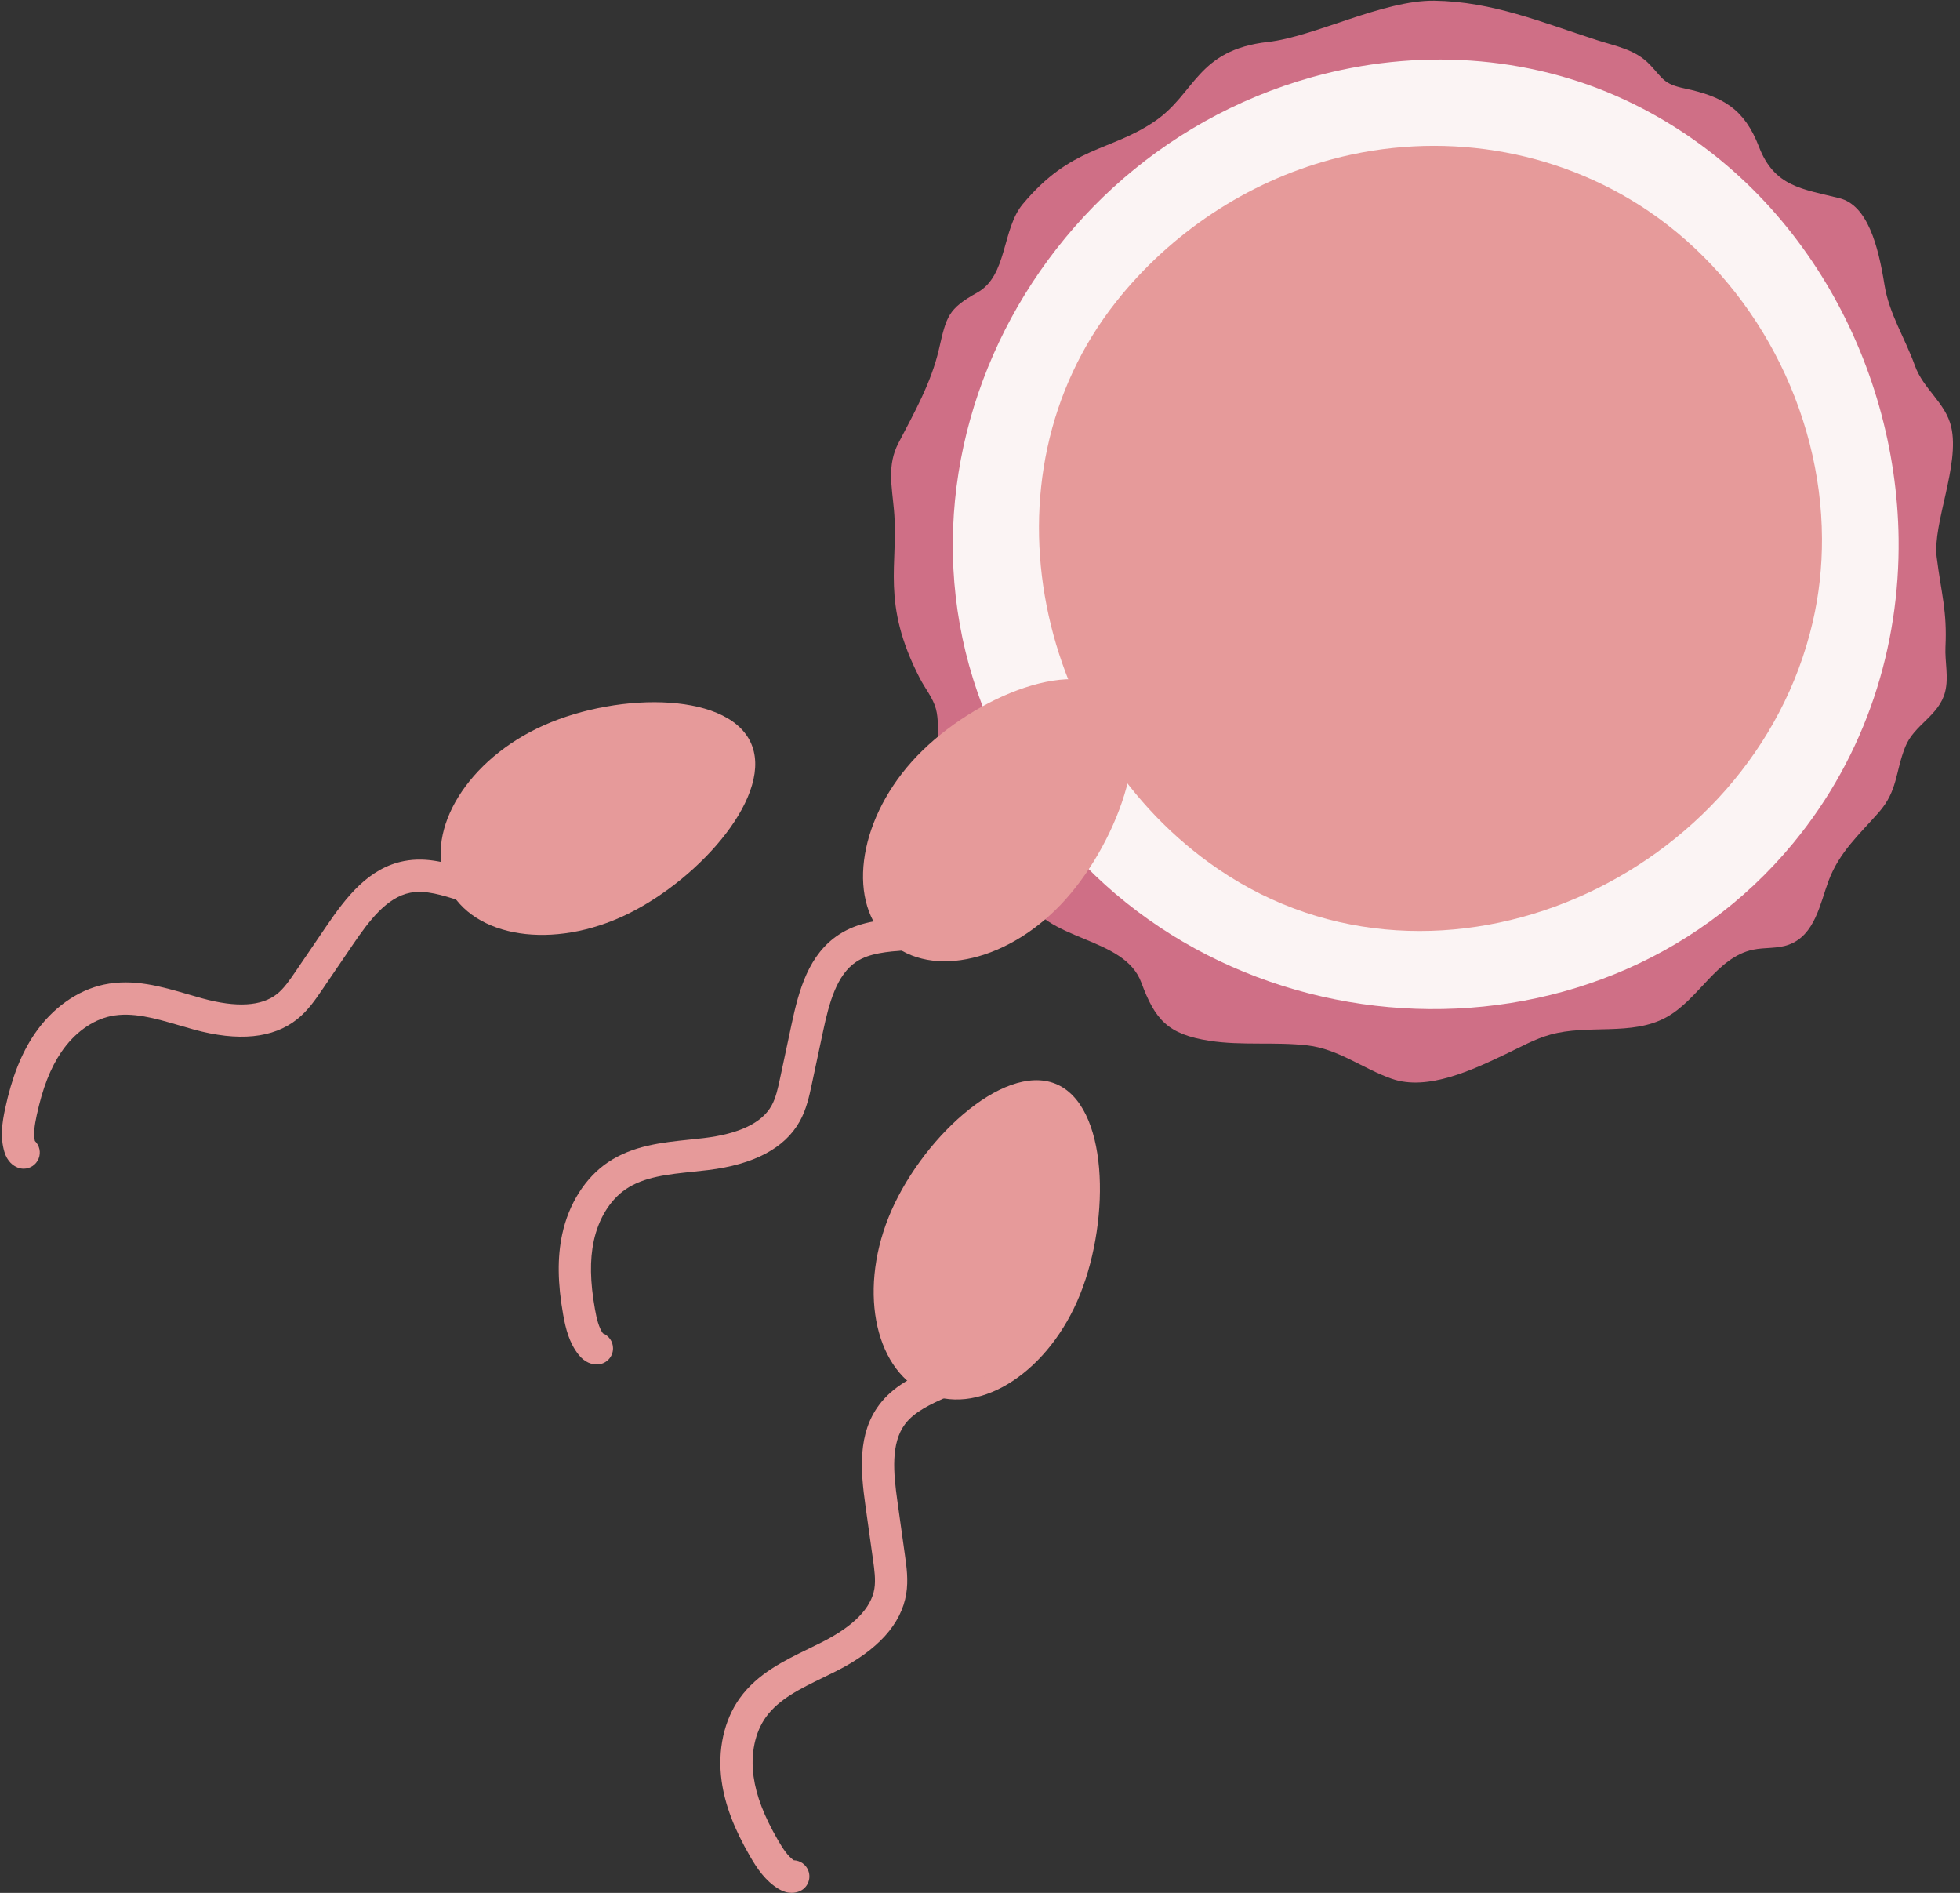
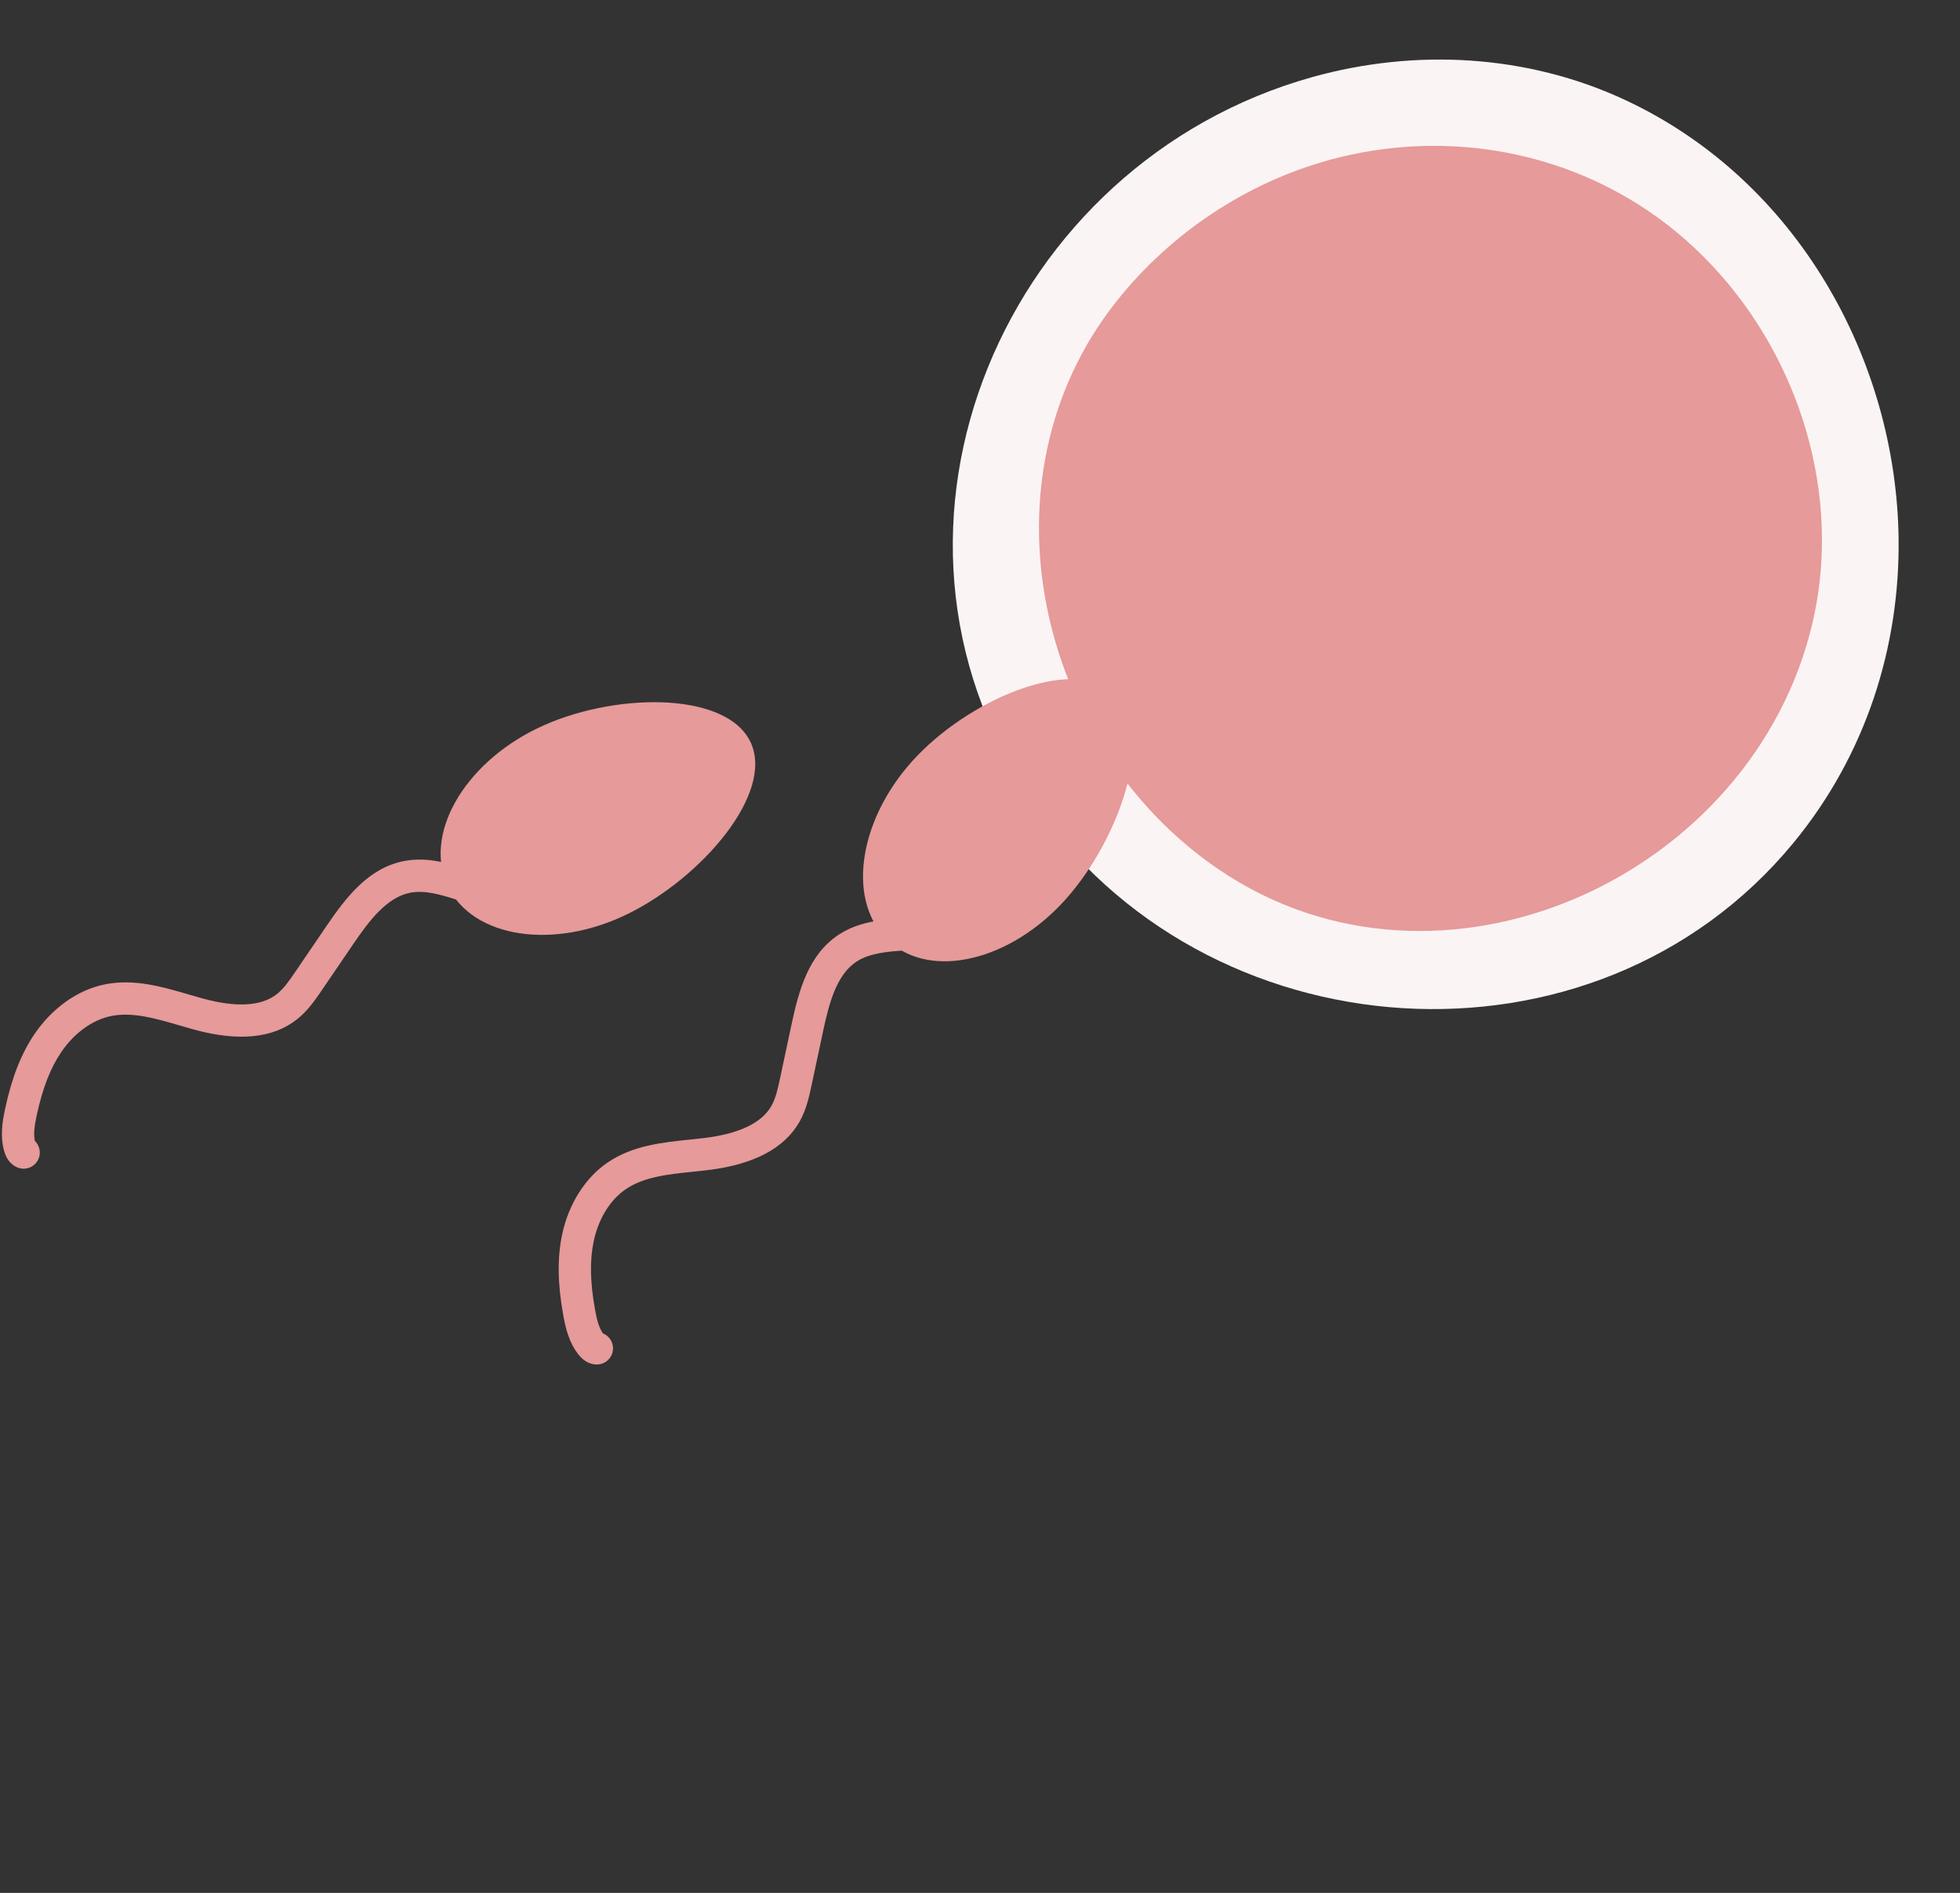
<svg xmlns="http://www.w3.org/2000/svg" fill="#000000" height="1793.3" preserveAspectRatio="xMidYMid meet" version="1" viewBox="166.0 128.3 1857.3 1793.3" width="1857.3" zoomAndPan="magnify">
  <rect x="166.0" y="128.3" width="1857.3" height="1793.3" fill="#333333" stroke="none" />
  <g>
    <g id="change1_1">
-       <path d="M 2001.203 656.172 C 2005.621 691.102 2011.156 706.992 2009.52 741.141 C 2008.863 755.191 2012.711 769.727 2009.234 783.629 C 2003.473 806.543 1979.84 814.699 1971.387 835.922 C 1961.965 859.559 1964.41 877.34 1946.324 897.914 C 1927.691 919.102 1908.984 935.559 1898.832 962.57 C 1890.664 984.34 1885.973 1014.148 1861.07 1023.266 C 1850.297 1027.215 1838.281 1025.668 1827.047 1028.039 C 1792.562 1035.309 1775.719 1075.355 1744.762 1092.188 C 1712.039 1110.008 1670.941 1098.488 1635.043 1108.508 C 1620.219 1112.637 1606.691 1120.355 1592.773 1126.945 C 1562.199 1141.438 1519.078 1162.277 1484.879 1150.328 C 1457.57 1140.789 1434.309 1122.078 1404.891 1118.676 C 1374.094 1115.129 1342.875 1119.078 1312.09 1114.316 C 1272.543 1108.207 1260.512 1094.309 1247.504 1059.117 C 1231.172 1014.918 1155.895 1020.398 1137.824 976.887 C 1132.871 964.973 1133.473 951.5 1130.062 939.051 C 1118.301 896.105 1062.602 874.523 1055.824 830.516 C 1054.254 820.359 1055.562 809.797 1052.871 799.879 C 1050.012 789.316 1042.664 780.664 1037.645 770.941 C 1000.371 698.848 1017.664 662.926 1013.141 611.793 C 1011.121 588.941 1006.504 568.883 1017.352 548.066 C 1032.312 519.367 1048.473 490.816 1055.781 458.988 C 1062.871 428.07 1064.273 420.98 1092.113 405.465 C 1120.793 389.488 1115.254 345.547 1135.133 321.715 C 1181.254 266.449 1217.363 272.211 1259.969 243.387 C 1298.918 217.047 1299.926 175.574 1367.738 168.016 C 1411.109 163.172 1476.949 128.266 1525.16 128.961 C 1580.164 129.758 1626.797 149.395 1679.367 166.34 C 1697.328 172.121 1715.676 175.125 1729.32 189.465 C 1742.031 202.797 1742.105 207.824 1762.227 212.066 C 1798.633 219.754 1818.992 231.422 1832.82 267.395 C 1847.418 305.352 1873.957 307.277 1909.023 316.055 C 1935.66 322.707 1945.789 360.828 1951.785 398.414 C 1956.129 425.648 1971.375 448.984 1980.512 474.594 C 1988.492 497.023 2009.633 509.773 2014.98 532.809 C 2023.336 568.785 1997.207 624.582 2001.203 656.172" fill="#cf6f86" />
-     </g>
+       </g>
    <g id="change2_1">
      <path d="M 1965.105 638.523 C 1966.383 740.316 1934.605 842.895 1865.422 926.867 C 1677.035 1155.555 1306.582 1129.543 1142.676 884.988 C 969.277 626.293 1118.875 282.441 1409.523 201.336 C 1507.457 174.012 1613.398 179.852 1705.941 222.992 C 1869.598 299.27 1962.969 469.996 1965.105 638.523" fill="#fbf4f4" />
    </g>
    <g id="change3_1">
      <path d="M 1892.508 638.535 C 1892.625 665.09 1889.758 691.715 1883.648 717.922 C 1827.488 959.207 1530.703 1095.281 1320.238 951.57 C 1148.469 834.289 1090.797 581.941 1223.633 414.207 C 1275.141 349.16 1347.422 300.914 1427.633 279.332 C 1529.926 251.812 1639.965 268.59 1727.922 328.145 C 1828.766 396.418 1892.012 516.617 1892.508 638.535" fill="#e69a9a" />
    </g>
    <g id="change3_2">
-       <path d="M 1189.602 1354.328 C 1160.648 1426.781 1096.52 1469.27 1046.352 1449.219 C 996.191 1429.18 978.996 1354.199 1007.949 1281.738 C 1036.898 1209.289 1115.891 1134.949 1166.059 1154.988 C 1216.219 1175.039 1218.559 1281.879 1189.602 1354.328" fill="#e69a9a" />
-     </g>
+       </g>
    <g id="change3_3">
-       <path d="M 919.496 1891.57 L 919.547 1891.57 Z M 916.191 1921.551 C 912.602 1921.551 908.324 1920.578 903.57 1917.68 C 891.27 1910.18 883.43 1898.531 876.789 1887.059 C 861.516 1860.68 852.949 1838.012 849.824 1815.691 C 845.742 1786.512 852.035 1757.828 867.102 1737 C 883.844 1713.84 908.723 1701.738 932.777 1690.051 C 936.863 1688.059 940.938 1686.078 944.941 1684.059 C 974.844 1668.922 991.535 1651.891 994.555 1633.43 C 995.922 1625.051 994.566 1615.391 993.262 1606.039 L 986.055 1554.57 C 981.41 1521.34 978.594 1486.621 999.121 1459.211 C 1012.648 1441.16 1032.012 1432.328 1050.738 1423.789 C 1065.141 1417.219 1078.738 1411.02 1088.051 1401.199 C 1093.859 1395.078 1103.531 1394.809 1109.66 1400.621 C 1115.789 1406.422 1116.051 1416.102 1110.238 1422.23 C 1096.852 1436.371 1079.859 1444.121 1063.422 1451.609 C 1047.488 1458.879 1032.441 1465.738 1023.59 1477.539 C 1010.039 1495.641 1012.57 1523.422 1016.34 1550.328 L 1023.539 1601.801 C 1025.09 1612.871 1026.852 1625.41 1024.73 1638.371 C 1020.051 1666.988 997.848 1691.551 958.754 1711.34 C 954.605 1713.441 950.383 1715.488 946.148 1717.551 C 924.535 1728.051 904.121 1737.98 891.879 1754.922 C 881.395 1769.41 877.105 1790.02 880.105 1811.449 C 882.664 1829.73 890.02 1848.891 903.25 1871.738 C 908.191 1880.281 912.684 1886.84 918.18 1890.711 C 924.203 1890.91 929.797 1894.68 932.02 1900.68 C 934.953 1908.602 930.914 1917.398 923 1920.328 C 921.172 1921.012 918.871 1921.551 916.191 1921.551" fill="#e69a9a" />
-     </g>
+       </g>
    <g id="change3_4">
      <path d="M 760.477 994.352 C 690.352 1028.559 614.305 1016.93 590.621 968.379 C 566.938 919.828 604.586 852.73 674.715 818.531 C 744.84 784.32 853.289 782.34 876.973 830.891 C 900.656 879.441 830.602 960.141 760.477 994.352" fill="#e69a9a" />
    </g>
    <g id="change3_5">
      <path d="M 188.41 1235.52 C 186.516 1235.52 184.586 1235.16 182.719 1234.41 C 178.488 1232.711 172.867 1228.73 170.117 1219.41 C 166.039 1205.57 168.062 1191.68 170.852 1178.719 C 177.262 1148.93 186.152 1126.371 198.832 1107.75 C 215.414 1083.398 239.348 1066.391 264.496 1061.07 C 292.473 1055.18 319.035 1062.93 344.719 1070.441 C 349.07 1071.711 353.41 1072.969 357.73 1074.16 C 390.039 1083.039 413.852 1081.641 428.488 1070 C 435.129 1064.719 440.621 1056.648 445.938 1048.852 L 475.188 1005.879 C 494.062 978.16 515.301 950.539 548.93 944.039 C 571.066 939.75 591.352 946.23 610.961 952.48 C 626.035 957.301 640.25 961.828 653.77 960.82 C 662.16 960.172 669.527 966.488 670.168 974.91 C 670.805 983.328 664.496 990.672 656.078 991.309 C 636.656 992.789 618.863 987.109 601.66 981.609 C 584.977 976.289 569.238 971.27 554.734 974.059 C 532.527 978.359 515.746 1000.641 500.461 1023.09 L 471.211 1066.059 C 464.918 1075.289 457.789 1085.762 447.523 1093.93 C 424.82 1111.988 391.887 1115.262 349.629 1103.648 C 345.148 1102.422 340.652 1101.102 336.145 1099.781 C 313.066 1093.051 291.266 1086.68 270.812 1090.988 C 253.312 1094.68 236.289 1107.059 224.105 1124.961 C 213.719 1140.211 206.293 1159.34 200.742 1185.148 C 198.664 1194.801 197.59 1202.672 199.055 1209.238 C 203.383 1213.43 204.988 1219.98 202.605 1225.922 C 200.207 1231.891 194.469 1235.52 188.41 1235.52" fill="#e69a9a" />
    </g>
    <g id="change3_6">
      <path d="M 1175.82 980.301 C 1123.828 1038.48 1049.031 1056.469 1008.75 1020.469 C 968.469 984.48 977.953 908.141 1029.941 849.961 C 1081.93 791.77 1181.578 748.941 1221.859 784.93 C 1262.141 820.922 1227.801 922.109 1175.82 980.301" fill="#e69a9a" />
    </g>
    <g id="change3_7">
      <path d="M 731.527 1390.41 L 731.52 1390.41 Z M 738.254 1392.762 L 738.305 1392.762 Z M 731.594 1420.988 C 727.027 1420.988 720.379 1419.379 714.359 1411.84 C 705.367 1400.59 701.984 1386.961 699.668 1373.91 C 694.336 1343.91 694.043 1319.672 698.738 1297.629 C 704.883 1268.82 720.605 1244.02 741.883 1229.59 C 765.551 1213.551 793.07 1210.699 819.688 1207.93 C 824.199 1207.469 828.691 1207 833.141 1206.469 C 866.414 1202.461 887.926 1192.172 897.074 1175.859 C 901.227 1168.461 903.258 1158.91 905.227 1149.68 L 916.062 1098.84 C 923.055 1066.039 932.281 1032.441 960.949 1013.711 C 979.832 1001.371 1001.051 999.691 1021.57 998.07 C 1037.352 996.828 1052.25 995.648 1064.352 989.609 C 1071.898 985.828 1081.09 988.898 1084.859 996.449 C 1088.641 1004 1085.57 1013.18 1078.02 1016.961 C 1060.59 1025.672 1041.98 1027.141 1023.969 1028.559 C 1006.512 1029.941 990.023 1031.238 977.676 1039.301 C 958.742 1051.672 951.633 1078.648 945.969 1105.211 L 935.133 1156.051 C 932.801 1166.98 930.164 1179.359 923.742 1190.809 C 909.551 1216.121 880.297 1231.59 836.785 1236.82 C 832.176 1237.379 827.52 1237.859 822.844 1238.352 C 798.93 1240.828 776.344 1243.172 759.039 1254.898 C 744.23 1264.941 733.156 1282.84 728.645 1304 C 724.797 1322.059 725.152 1342.578 729.77 1368.57 C 731.496 1378.289 733.477 1385.98 737.312 1391.5 C 742.902 1393.75 746.863 1399.199 746.91 1405.59 C 746.969 1414.031 740.168 1420.93 731.727 1420.988 L 731.594 1420.988" fill="#e69a9a" />
    </g>
  </g>
</svg>